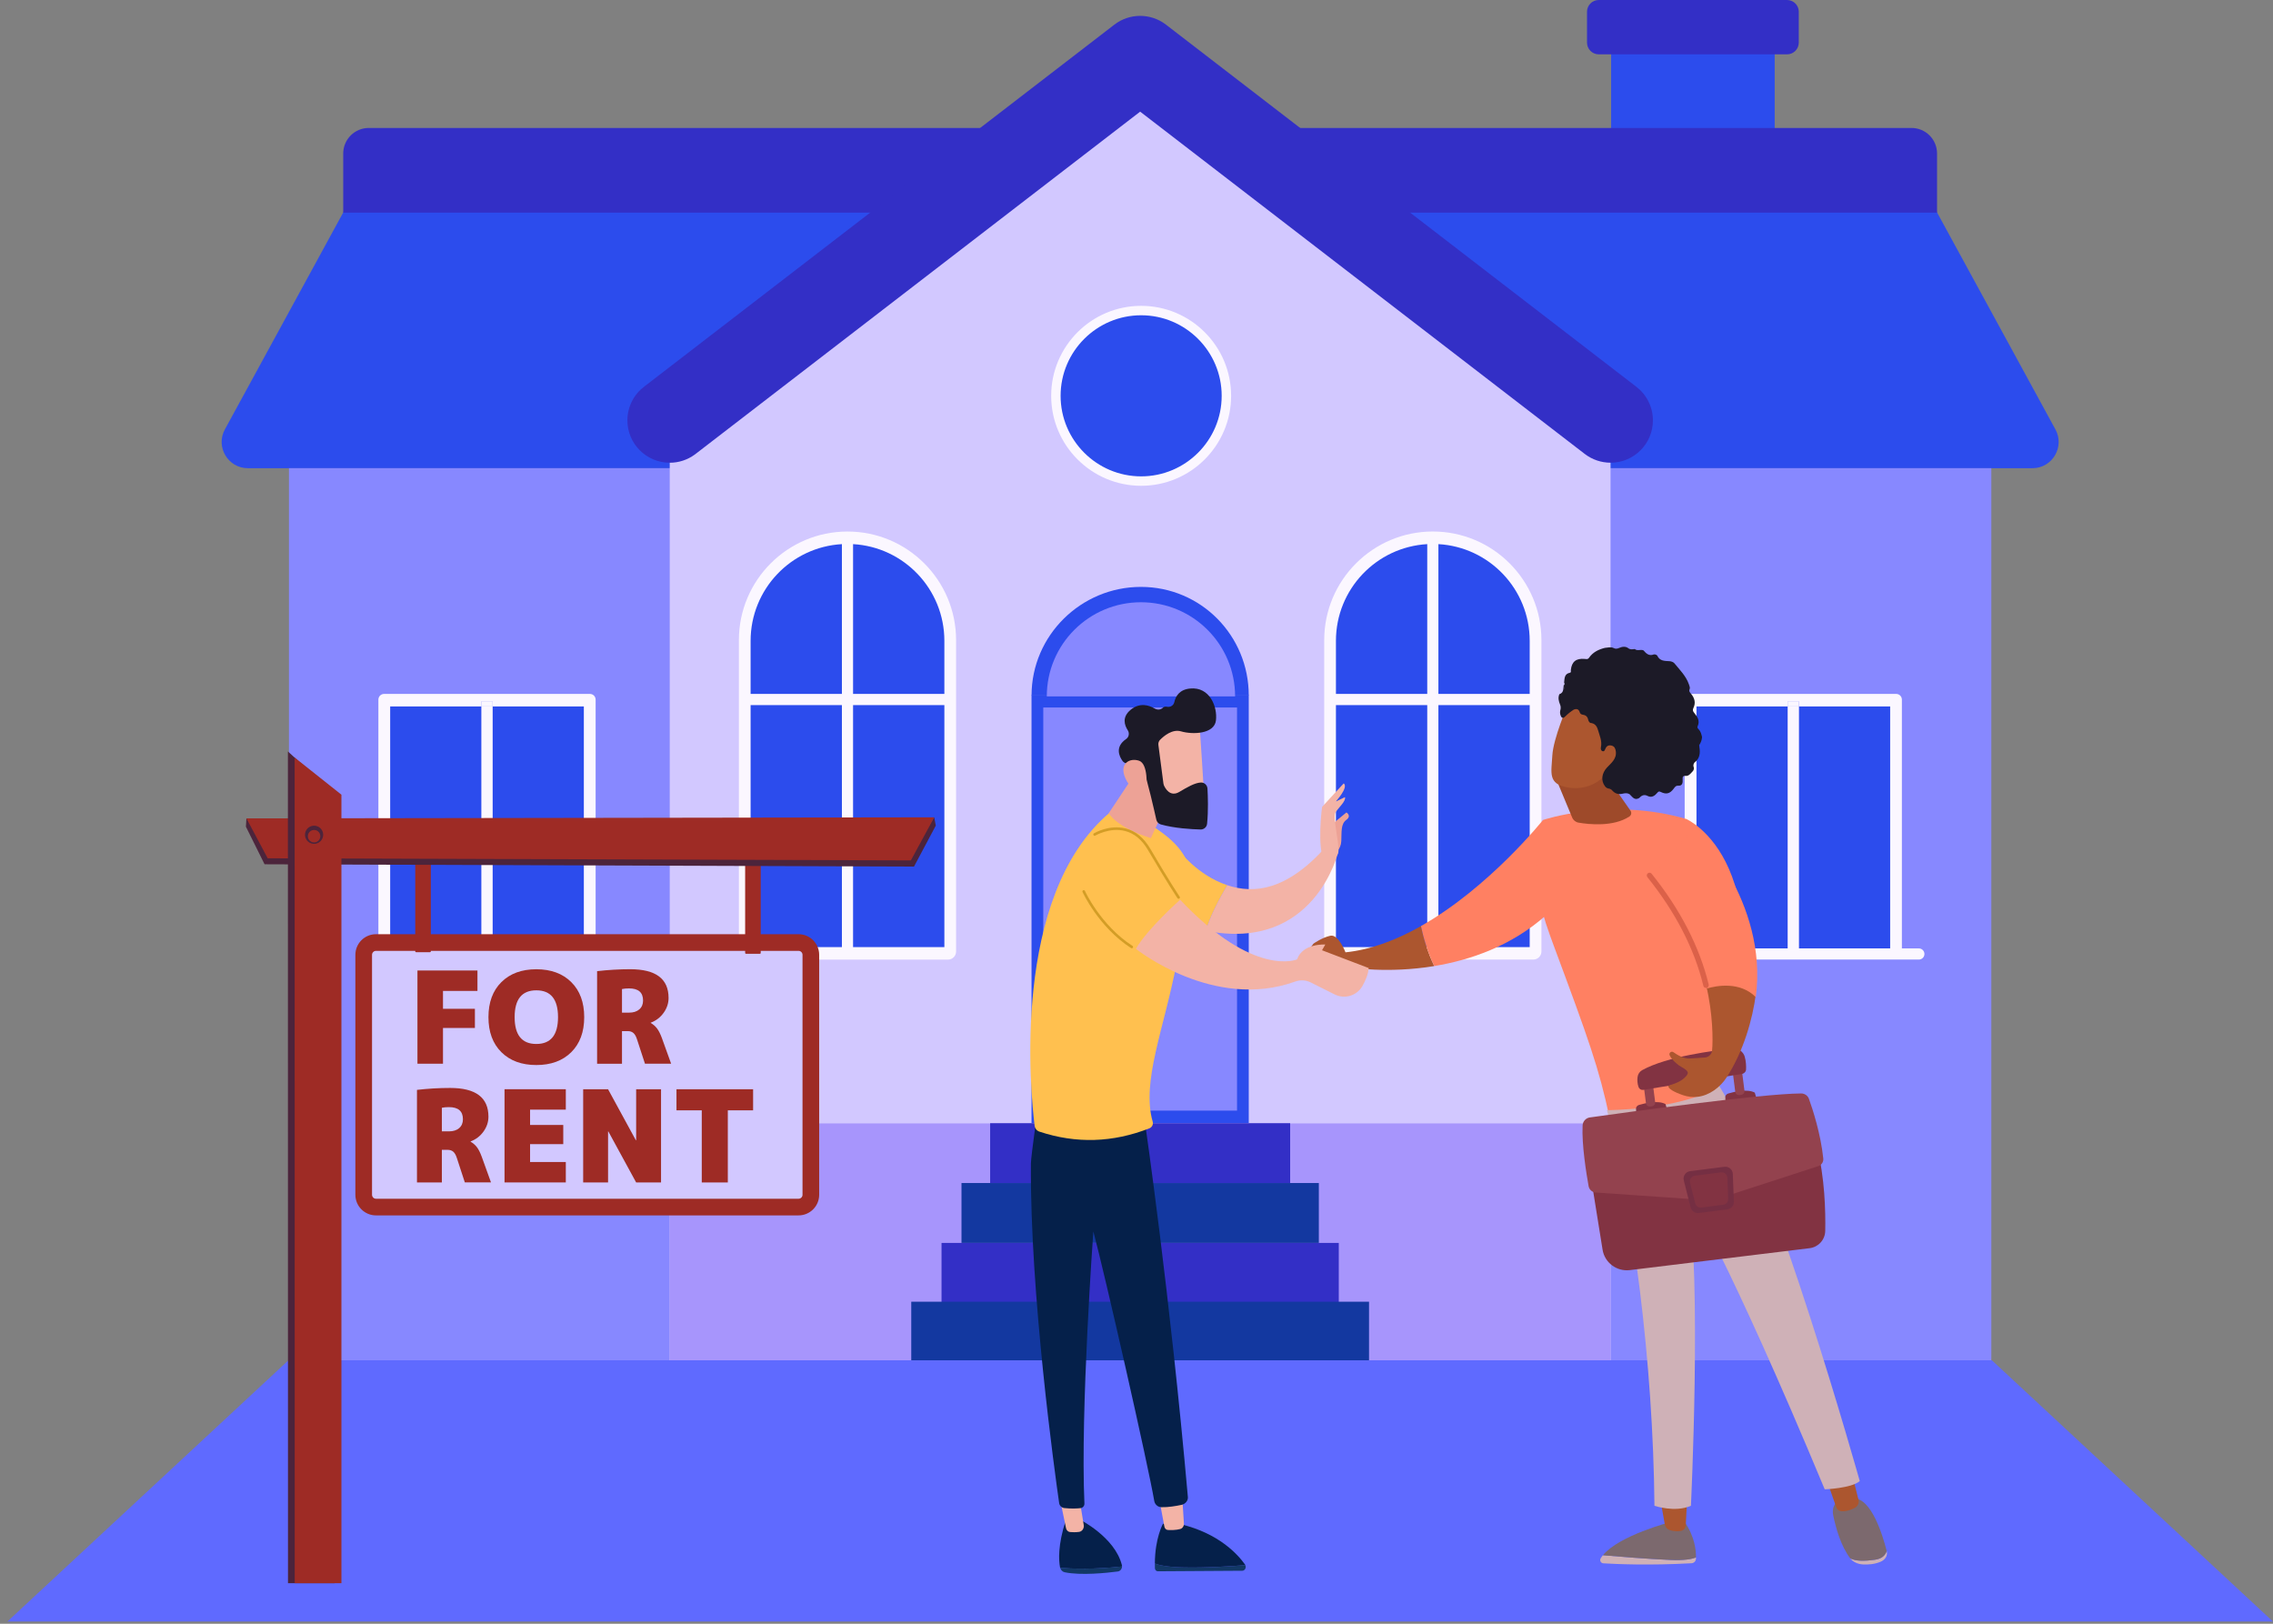
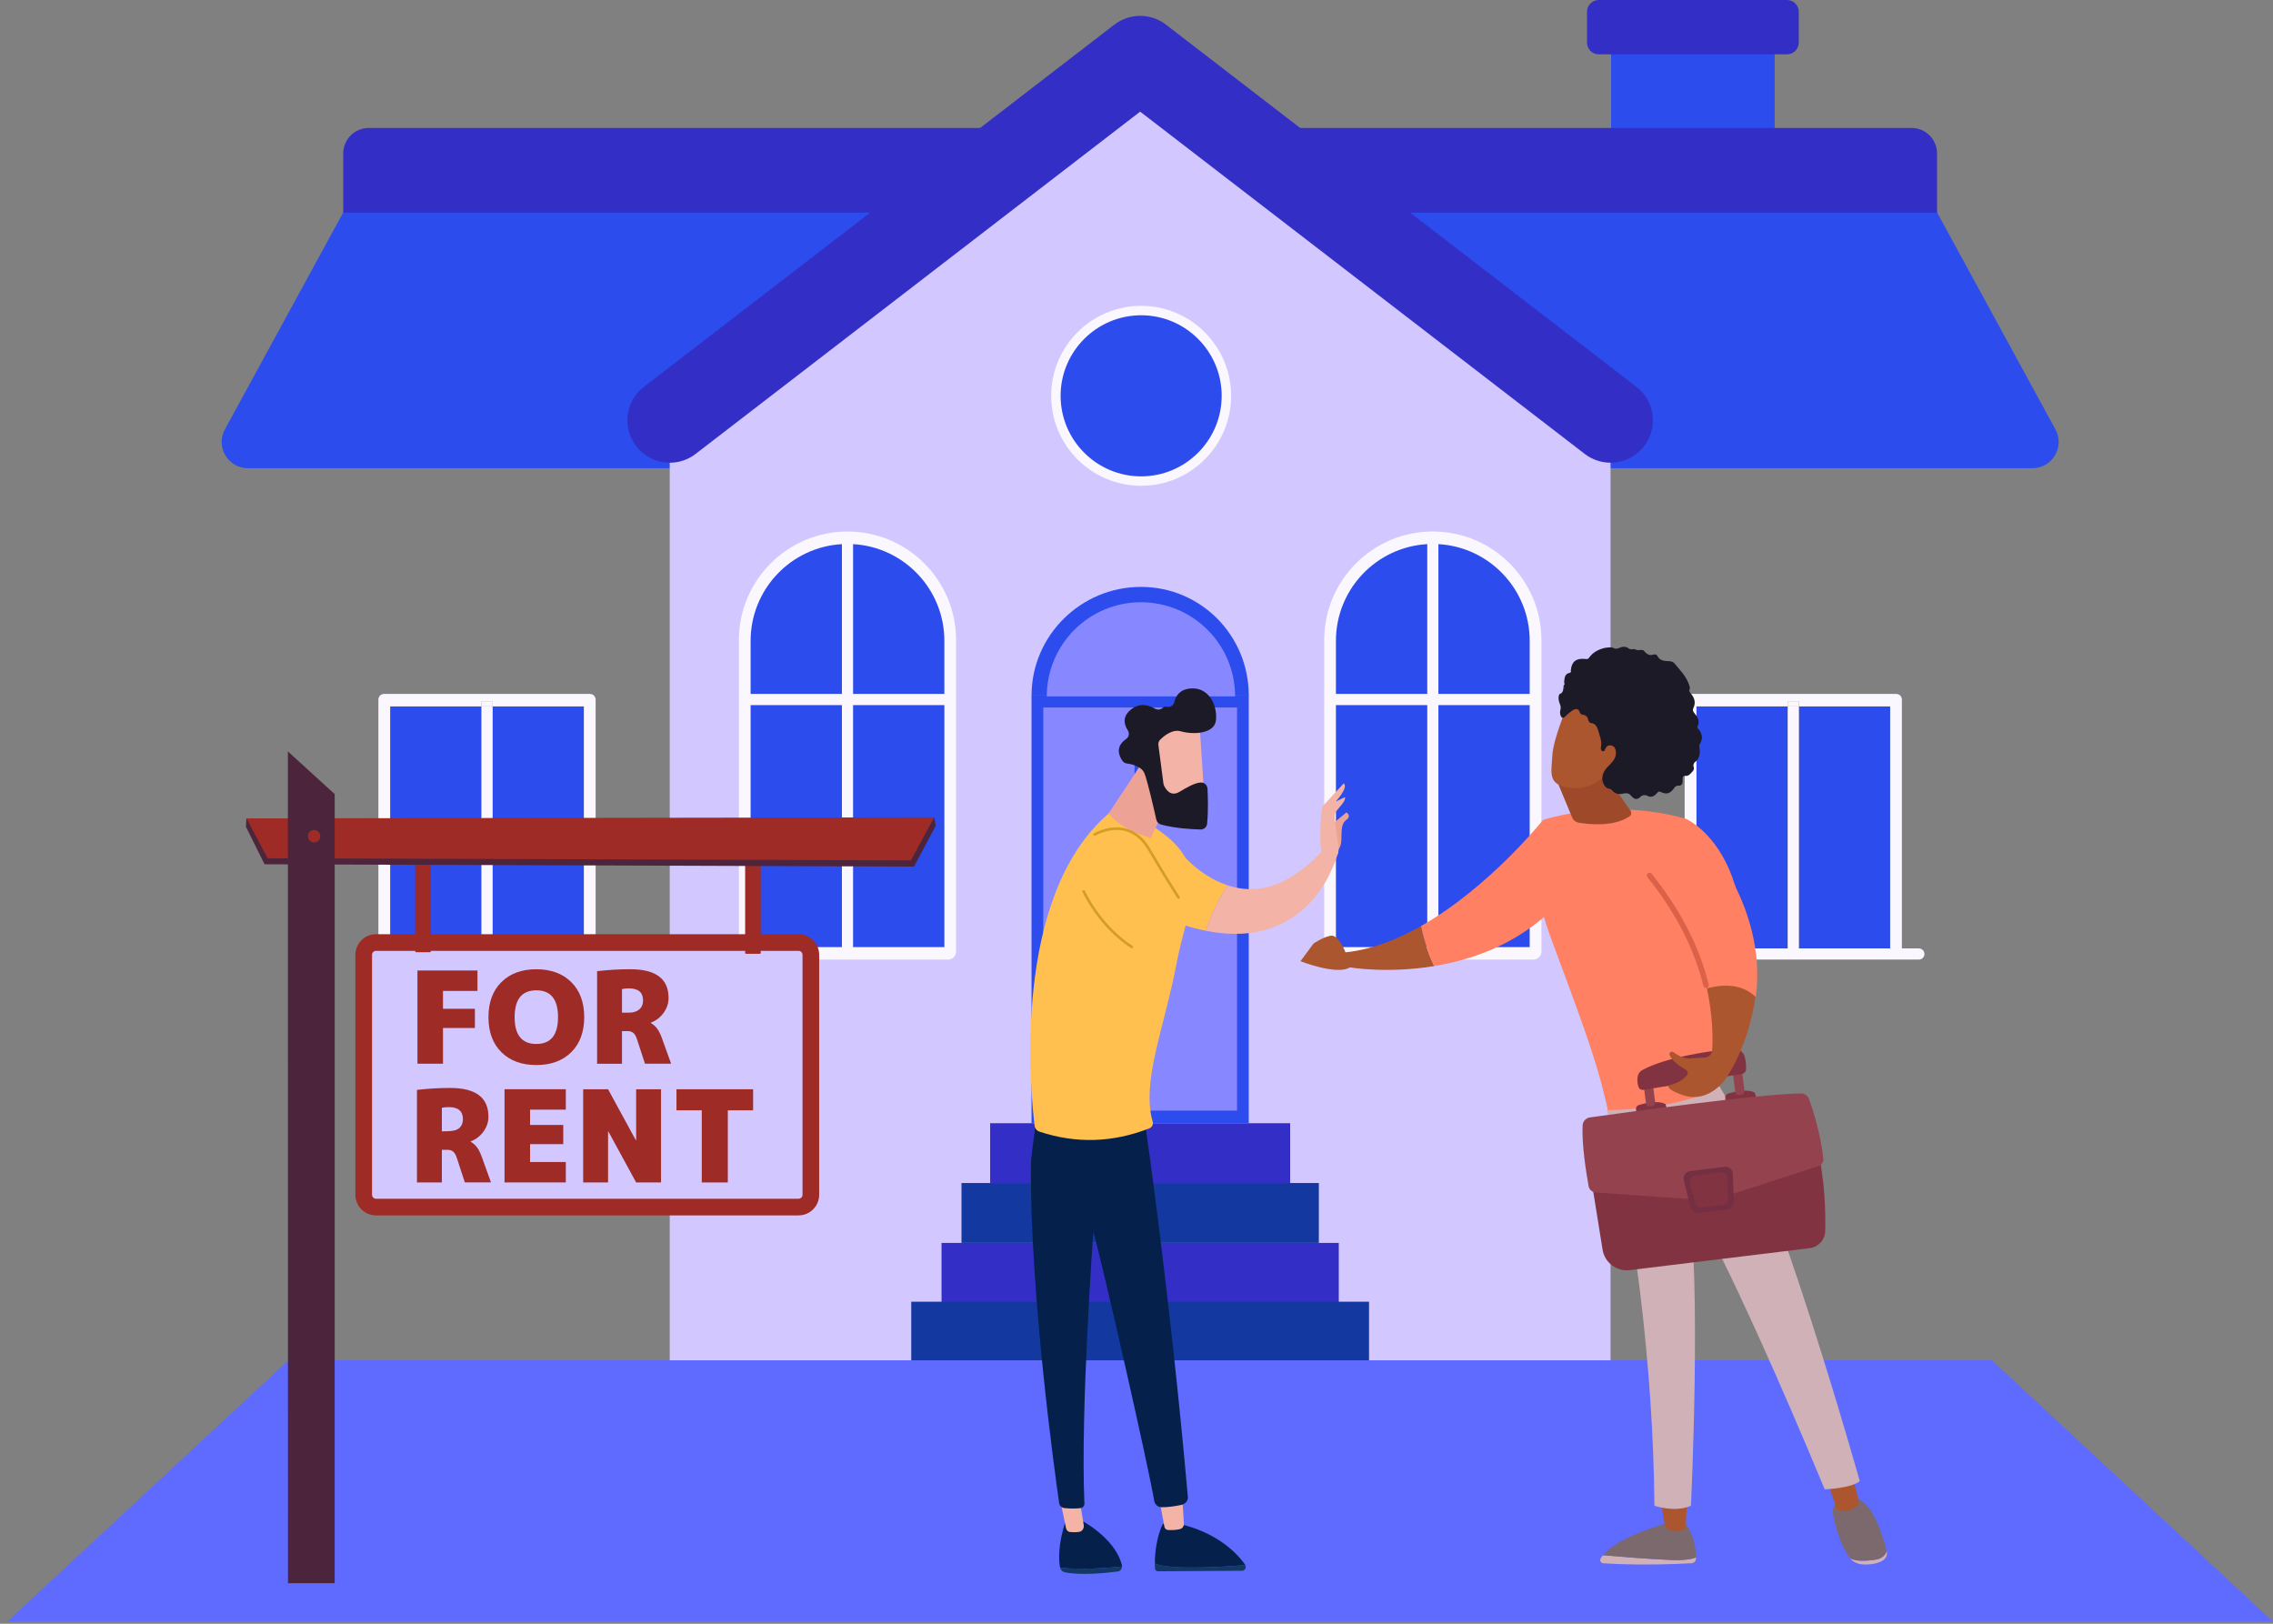
<svg xmlns="http://www.w3.org/2000/svg" width="301" height="215" viewBox="0 0 301 215" fill="none">
  <rect x="0" y="0" width="301" height="215" fill="#808080" stroke="none" />
  <g clip-path="url(#clip0_238_17957)">
    <path d="M235.01 4.83H213.354V24.637H235.01V4.83Z" fill="#2C4CED" />
    <path d="M236.645 0H211.715C210.856 0 210.159 0.697 210.159 1.556V5.64C210.159 6.499 210.856 7.196 211.715 7.196H236.645C237.505 7.196 238.202 6.499 238.202 5.64V1.556C238.202 0.697 237.505 0 236.645 0Z" fill="#332FC6" />
    <path d="M251.979 23.595H49.989C48.718 23.595 47.548 24.289 46.94 25.406L29.78 56.858C28.516 59.171 30.193 61.995 32.829 61.995H269.139C271.775 61.995 273.451 59.171 272.188 56.858L255.028 25.406C254.42 24.293 253.25 23.595 251.979 23.595Z" fill="#2C4CED" />
    <path d="M256.516 28.155H45.451V20.329C45.451 18.457 46.966 16.942 48.837 16.942H253.126C254.997 16.942 256.512 18.457 256.512 20.329V28.155H256.516Z" fill="#332FC6" />
-     <path d="M263.701 61.991H38.263V180.236H263.701V61.991Z" fill="#8788FF" />
    <path d="M213.275 55.661L150.983 7.706L88.692 55.661H88.689V180.247H213.278V55.661H213.275Z" fill="#D2C8FF" />
    <path d="M88.689 61.267C85.592 61.267 83.083 58.759 83.083 55.661C83.083 53.82 83.972 52.185 85.341 51.165L147.564 3.266C149.582 1.714 152.387 1.714 154.404 3.266L216.643 51.176C218.004 52.2 218.886 53.828 218.886 55.661C218.886 58.759 216.377 61.267 213.279 61.267C212.042 61.267 210.838 60.859 209.859 60.105L150.984 14.783L92.113 60.105C92.068 60.139 92.023 60.172 91.978 60.206C91.055 60.874 89.919 61.271 88.693 61.271L88.689 61.267Z" fill="#332FC6" />
-     <path d="M213.275 148.751H88.689V180.236H213.275V148.751Z" fill="#A795FC" />
    <path d="M136.599 148.71H165.365V92.029H136.599V148.71Z" fill="#2C4CED" />
    <path d="M163.813 93.679V147.056H138.155V93.679" fill="#8788FF" />
    <path d="M150.245 148.185H151.723V92.996H150.245V148.185Z" fill="#2C4CED" />
    <path d="M170.848 148.725H131.12V156.652H170.848V148.725Z" fill="#332FC6" />
    <path d="M177.287 164.576H124.682V172.504H177.287V164.576Z" fill="#332FC6" />
    <path d="M174.646 156.645H127.325V164.573H174.646V156.645Z" fill="#1338A0" />
    <path d="M181.292 172.361H120.673V180.289H181.292V172.361Z" fill="#1338A0" />
    <path d="M189.741 70.376C197.679 70.376 204.122 76.823 204.122 84.757V125.985C204.122 126.577 203.642 127.057 203.049 127.057H176.432C175.839 127.057 175.359 126.577 175.359 125.985V84.757C175.359 76.819 181.806 70.376 189.741 70.376Z" fill="#FBF7FF" />
    <path d="M189.001 91.882V72.049C182.262 72.431 176.911 78.019 176.911 84.855V91.882H189.001Z" fill="#2C4CED" />
    <path d="M202.569 93.364H190.479V125.407H202.569V93.364Z" fill="#2C4CED" />
    <path d="M190.479 91.882H202.569V84.855C202.569 78.019 197.221 72.431 190.479 72.049V91.882Z" fill="#2C4CED" />
    <path d="M189.001 93.364H176.911V125.407H189.001V93.364Z" fill="#2C4CED" />
    <path d="M250.303 93.536H238.213V125.58H250.303V93.536Z" fill="#2C4CED" />
    <path d="M236.739 93.536H224.649V125.58H236.739V93.536Z" fill="#2C4CED" />
    <path d="M238.213 92.857H236.735V93.536H238.213V92.857Z" fill="#FBF7FF" />
    <path d="M223.093 127.057H254.102C254.511 127.057 254.841 126.727 254.841 126.319C254.841 125.91 254.511 125.58 254.102 125.58H251.856V92.636C251.856 92.22 251.518 91.882 251.102 91.882H223.843C223.427 91.882 223.09 92.22 223.09 92.636V125.58H220.104V127.057H223.09H223.093ZM224.649 93.536H236.739V92.857H238.217V93.536H250.307V125.58H238.217V93.536H236.739V125.58H224.649V93.536Z" fill="#FBF7FF" />
    <path d="M125.537 127.061H98.919C98.327 127.061 97.847 126.581 97.847 125.989V84.761C97.847 76.823 104.293 70.38 112.228 70.38C120.167 70.38 126.609 76.826 126.609 84.761V125.989C126.609 126.581 126.129 127.061 125.537 127.061Z" fill="#FBF7FF" />
    <path d="M111.489 91.882V72.049C104.751 72.431 99.399 78.019 99.399 84.855V91.882H111.489Z" fill="#2C4CED" />
    <path d="M112.967 91.882H125.057V84.855C125.057 78.019 119.709 72.431 112.967 72.049V91.882Z" fill="#2C4CED" />
    <path d="M111.489 93.364H99.399V125.407H111.489V93.364Z" fill="#2C4CED" />
    <path d="M125.057 93.364H112.967V125.407H125.057V93.364Z" fill="#2C4CED" />
    <path d="M63.755 93.536H51.665V125.58H63.755V93.536Z" fill="#2C4CED" />
    <path d="M77.322 93.536H65.232V125.58H77.322V93.536Z" fill="#2C4CED" />
    <path d="M65.232 92.857H63.755V93.536H65.232V92.857Z" fill="#FBF7FF" />
    <path d="M81.86 127.057V125.58H78.875V92.636C78.875 92.22 78.538 91.882 78.121 91.882H50.863C50.447 91.882 50.109 92.22 50.109 92.636V125.58H47.863C47.454 125.58 47.124 125.91 47.124 126.319C47.124 126.727 47.454 127.057 47.863 127.057H81.856H81.86ZM77.323 125.58H65.233V93.536H63.755V125.58H51.665V93.536H63.755V92.857H65.233V93.536H77.323V125.58Z" fill="#FBF7FF" />
    <path d="M165.365 92.093C165.365 84.15 159.031 77.711 151.085 77.711C143.143 77.711 136.603 84.15 136.603 92.093" fill="#2C4CED" />
    <path d="M163.558 92.213C163.558 85.324 157.974 79.744 151.089 79.744C144.2 79.744 138.62 85.328 138.62 92.213" fill="#8788FF" />
    <path d="M151.115 63.697C157.349 63.697 162.402 58.644 162.402 52.41C162.402 46.176 157.349 41.123 151.115 41.123C144.881 41.123 139.827 46.176 139.827 52.41C139.827 58.644 144.881 63.697 151.115 63.697Z" fill="#2C4CED" />
    <path d="M151.115 64.324C144.545 64.324 139.201 58.98 139.201 52.41C139.201 45.84 144.545 40.496 151.115 40.496C157.685 40.496 163.029 45.84 163.029 52.41C163.029 58.98 157.685 64.324 151.115 64.324ZM151.115 41.745C145.235 41.745 140.45 46.53 140.45 52.41C140.45 58.29 145.235 63.075 151.115 63.075C156.995 63.075 161.78 58.29 161.78 52.41C161.78 46.53 156.995 41.745 151.115 41.745Z" fill="#FBF7FF" />
    <path d="M300.984 214.702H0.984L38.199 180.116H263.769L300.984 214.702Z" fill="#5F6AFF" />
    <path d="M103.431 124.8H99.482H95.533H91.588H87.639H83.691H79.746H75.797H71.848H67.899H63.954H60.006H56.057H52.112H48.163V159.829H52.112H56.057H60.006H63.954H67.899H71.848H75.797H79.746H83.691H87.639H91.588H95.533H99.482H103.431H107.379V124.8H103.431Z" fill="#D2C8FF" />
    <path d="M105.748 123.698V125.903C106.037 125.903 106.273 126.139 106.273 126.428V158.201C106.273 158.49 106.037 158.726 105.748 158.726H49.791C49.502 158.726 49.266 158.49 49.266 158.201V126.428C49.266 126.139 49.502 125.903 49.791 125.903H105.748V123.698ZM105.748 123.698H49.791C48.283 123.698 47.06 124.92 47.06 126.428V158.201C47.06 159.709 48.283 160.931 49.791 160.931H105.748C107.256 160.931 108.478 159.709 108.478 158.201V126.428C108.478 124.92 107.256 123.698 105.748 123.698Z" fill="#9E2B25" />
    <path d="M62.889 133.579V136.114H58.663V140.846H55.28V128.505H63.227V131.209H58.663V133.575H62.889V133.579Z" fill="#9E2B25" />
    <path d="M66.399 130.039C67.543 128.906 69.084 128.34 71.023 128.34C72.962 128.34 74.503 128.906 75.647 130.039C76.79 131.171 77.364 132.72 77.364 134.681C77.364 136.642 76.79 138.187 75.647 139.324C74.503 140.456 72.962 141.022 71.023 141.022C69.084 141.022 67.543 140.456 66.399 139.324C65.255 138.191 64.682 136.642 64.682 134.681C64.682 132.72 65.255 131.175 66.399 130.039ZM68.15 134.681C68.15 137.047 69.107 138.232 71.023 138.232C72.939 138.232 73.895 137.047 73.895 134.681C73.895 132.315 72.939 131.13 71.023 131.13C69.107 131.13 68.15 132.315 68.15 134.681Z" fill="#9E2B25" />
    <path d="M82.367 136.537V140.85H79.07V128.591C80.537 128.422 81.999 128.336 83.465 128.336C86.848 128.336 88.535 129.604 88.535 132.139C88.535 132.847 88.314 133.507 87.875 134.115C87.437 134.722 86.867 135.157 86.169 135.416V135.45C86.507 135.641 86.788 135.889 87.013 136.185C87.238 136.485 87.452 136.909 87.654 137.46L88.873 140.842H85.408L84.358 137.629C84.234 137.235 84.077 136.954 83.885 136.785C83.694 136.616 83.439 136.53 83.124 136.53H82.363L82.367 136.537ZM82.367 134.085H83.297C83.87 134.085 84.324 133.942 84.658 133.654C84.992 133.365 85.157 132.975 85.157 132.48C85.157 131.407 84.538 130.875 83.297 130.875C82.937 130.875 82.625 130.905 82.367 130.961V134.089V134.085Z" fill="#9E2B25" />
-     <path d="M58.513 152.257V156.57H55.217V144.311C56.683 144.142 58.145 144.056 59.612 144.056C62.994 144.056 64.682 145.324 64.682 147.859C64.682 148.567 64.461 149.227 64.022 149.835C63.583 150.442 63.013 150.877 62.316 151.136V151.17C62.653 151.361 62.934 151.609 63.159 151.905C63.384 152.205 63.598 152.629 63.8 153.18L65.019 156.562H61.554L60.504 153.349C60.38 152.955 60.223 152.674 60.032 152.505C59.841 152.336 59.586 152.25 59.27 152.25H58.509L58.513 152.257ZM58.513 149.805H59.443C60.017 149.805 60.471 149.662 60.804 149.374C61.138 149.085 61.303 148.695 61.303 148.2C61.303 147.127 60.684 146.595 59.443 146.595C59.083 146.595 58.772 146.625 58.513 146.681V149.809V149.805Z" fill="#9E2B25" />
+     <path d="M58.513 152.257V156.57H55.217V144.311C56.683 144.142 58.145 144.056 59.612 144.056C62.994 144.056 64.682 145.324 64.682 147.859C64.682 148.567 64.461 149.227 64.022 149.835C63.583 150.442 63.013 150.877 62.316 151.136V151.17C62.653 151.361 62.934 151.609 63.159 151.905C63.384 152.205 63.598 152.629 63.8 153.18L65.019 156.562H61.554L60.504 153.349C60.38 152.955 60.223 152.674 60.032 152.505C59.841 152.336 59.586 152.25 59.27 152.25H58.509L58.513 152.257ZM58.513 149.805C60.017 149.805 60.471 149.662 60.804 149.374C61.138 149.085 61.303 148.695 61.303 148.2C61.303 147.127 60.684 146.595 59.443 146.595C59.083 146.595 58.772 146.625 58.513 146.681V149.809V149.805Z" fill="#9E2B25" />
    <path d="M74.589 148.961V151.496H70.194V153.862H74.927V156.566H66.811V144.225H74.927V146.929H70.194V148.957H74.589V148.961Z" fill="#9E2B25" />
    <path d="M84.208 150.99H84.242V144.229H87.538V156.57H84.242L80.556 149.809H80.522V156.57H77.226V144.229H80.522L84.208 150.99Z" fill="#9E2B25" />
    <path d="M99.73 144.229V147.019H96.381V156.57H92.931V147.019H89.582V144.229H99.726H99.73Z" fill="#9E2B25" />
    <path d="M100.637 113.1H98.777C98.721 113.1 98.676 113.145 98.676 113.201V126.188C98.676 126.243 98.721 126.289 98.777 126.289H100.637C100.693 126.289 100.738 126.243 100.738 126.188V113.201C100.738 113.145 100.693 113.1 100.637 113.1Z" fill="#9E2B25" />
    <path d="M56.95 112.894H55.09C55.034 112.894 54.988 112.939 54.988 112.995V125.981C54.988 126.037 55.034 126.083 55.09 126.083H56.95C57.005 126.083 57.051 126.037 57.051 125.981V112.995C57.051 112.939 57.005 112.894 56.95 112.894Z" fill="#9E2B25" />
    <path d="M123.715 108.221L121.033 112.354V109.523L34.964 109.459L32.631 108.36L32.563 109.459L35.035 114.439L121.033 114.746L123.921 109.32L123.715 108.221Z" fill="#4C243B" />
    <path d="M120.621 113.925L35.447 113.648L32.631 108.36L123.715 108.221L120.621 113.925Z" fill="#9E2B25" />
    <path d="M44.32 209.633H38.136L38.125 99.499L44.32 105.143V209.633Z" fill="#4C243B" />
-     <path d="M45.213 209.633H39.029L39.018 100.305L45.213 105.225V209.633Z" fill="#9E2B25" />
    <path d="M42.733 110.921C42.947 110.292 42.612 109.608 41.983 109.393C41.353 109.178 40.669 109.514 40.454 110.143C40.24 110.772 40.575 111.457 41.205 111.671C41.834 111.886 42.518 111.55 42.733 110.921Z" fill="#4C243B" />
    <path d="M42.381 110.968C42.517 110.533 42.275 110.07 41.84 109.934C41.406 109.798 40.943 110.04 40.806 110.474C40.67 110.909 40.912 111.372 41.347 111.508C41.782 111.645 42.245 111.403 42.381 110.968Z" fill="#9E2B25" />
    <path d="M178.173 126.094C178.173 126.094 177.254 123.679 176.181 123.9C175.109 124.121 173.935 124.946 173.935 124.946L172.214 127.275C172.214 127.275 177.048 129.18 178.75 128.089C178.75 128.089 183.689 128.944 189.925 127.92C189.021 126.015 188.485 124.106 188.17 122.625C185.013 124.414 181.608 125.749 178.173 126.098V126.094Z" fill="#AC562F" />
    <path d="M204.332 108.57C204.332 108.57 197.26 117.476 188.17 122.621C188.485 124.103 189.025 126.011 189.925 127.916C194.642 127.144 200.102 125.295 204.73 121.189L204.332 108.566V108.57Z" fill="#FF8062" />
    <path d="M213.149 148.043C211.765 141.473 210.385 137.67 205.754 125.22C204.295 121.301 202.975 117.338 203.613 113.209L204.333 108.57C204.333 108.57 213.333 105.525 223.304 108.443C223.304 108.443 236.913 114.353 227.669 143.55C223.503 148.211 218.628 149.539 213.149 148.043Z" fill="#FF8062" />
    <path d="M205.862 102.649L208.195 108.255C208.341 108.608 208.66 108.863 209.038 108.926C210.385 109.159 213.636 109.519 215.773 108.113C216.028 107.944 216.092 107.599 215.92 107.348L211.607 101.16L205.858 102.649H205.862Z" fill="#9E4A2A" />
    <path d="M212.263 205.931C214.438 206.119 218.207 206.422 221.181 206.554C222.97 206.632 223.997 206.456 224.59 206.22C224.59 206.287 224.59 206.351 224.586 206.407C224.571 206.719 224.316 206.97 224.001 206.989C218.383 207.304 213.913 207.097 212.323 207C211.993 206.981 211.798 206.621 211.967 206.344C212.05 206.205 212.155 206.066 212.263 205.931Z" fill="#CFB1B7" />
    <path d="M221.181 206.554C218.207 206.423 214.435 206.119 212.264 205.931C214.401 203.31 221.181 201.544 221.181 201.544H223.097C224.414 203.441 224.605 205.253 224.59 206.224C223.997 206.46 222.97 206.636 221.181 206.558V206.554Z" fill="#7C696E" />
    <path d="M223.419 198.412L223.239 201.96C223.221 202.342 222.932 202.665 222.549 202.721C222.167 202.777 221.653 202.781 221.109 202.601C220.776 202.489 220.528 202.207 220.464 201.866L219.846 198.412H223.419Z" fill="#AC562F" />
    <path d="M248.301 206.527C249.243 206.396 249.67 205.905 249.85 205.384V205.399C249.993 205.95 249.67 206.524 249.029 206.794C248.253 207.124 247.401 207.18 246.745 207.15C246.036 207.12 245.387 206.827 245.031 206.359V206.351C245.736 206.704 246.734 206.745 248.305 206.524L248.301 206.527Z" fill="#CFB1B7" />
    <path d="M243.858 198.39H245.436C247.844 198.341 249.355 203.415 249.847 205.38C249.667 205.905 249.243 206.392 248.298 206.524C246.727 206.741 245.729 206.7 245.02 206.351C243.719 204.641 243.074 202.136 242.767 200.674C242.414 199.013 243.854 198.39 243.854 198.39H243.858Z" fill="#7C696E" />
    <path d="M245.234 195.098L246.112 198.585C246.22 199.012 246.014 199.455 245.62 199.657C245.129 199.909 244.439 200.175 243.805 200.096C243.505 200.059 243.258 199.849 243.16 199.567L241.874 195.896L245.238 195.094L245.234 195.098Z" fill="#AC562F" />
    <path d="M246.28 196.106C245.189 197.074 241.637 197.201 241.637 197.201C228.85 166.515 223.521 158.066 223.521 158.066C225.366 169.65 223.919 199.38 223.919 199.38C221.807 200.31 219.089 199.38 219.089 199.38C218.916 180.416 216.246 160.042 212.804 147.004C221.447 146.809 226.142 144.926 227.642 143.737C234.846 155.351 246.276 196.106 246.276 196.106H246.28Z" fill="#CFB1B7" />
    <path d="M210.629 155.58L212.219 165.469C212.496 167.194 214.094 168.39 215.834 168.176L239.635 165.274C240.798 165.131 241.683 164.16 241.705 162.994C241.758 160.44 241.656 155.891 240.584 151.747L210.629 155.58Z" fill="#823342" />
    <path d="M216.675 147.48L216.648 146.704C216.705 146.509 216.858 146.359 217.05 146.302C217.777 146.089 219.585 145.646 220.556 146.194L220.803 147.067L216.675 147.476V147.48Z" fill="#823342" />
    <path d="M218.894 146.445C218.729 146.509 218.556 146.531 218.38 146.509C218.166 146.483 217.998 146.318 217.968 146.104L217.66 143.704L218.879 143.546L219.186 145.943C219.213 146.156 219.093 146.363 218.89 146.438L218.894 146.445Z" fill="#93424E" />
    <path d="M228.498 145.965L228.472 145.189C228.528 144.994 228.682 144.844 228.873 144.787C229.6 144.574 231.408 144.131 232.379 144.679L232.627 145.552L228.498 145.961V145.965Z" fill="#823342" />
    <path d="M230.718 144.934C230.553 144.998 230.38 145.02 230.204 144.998C229.99 144.971 229.822 144.806 229.792 144.592L229.454 141.941L230.673 141.784L231.01 144.431C231.037 144.645 230.917 144.851 230.714 144.926L230.718 144.934Z" fill="#93424E" />
    <path d="M231.052 139.935C230.853 139.222 230.159 138.765 229.421 138.84C226.964 139.095 220.732 139.894 217.469 141.694C217.124 141.885 216.896 142.23 216.851 142.62C216.809 142.991 216.813 143.482 216.989 143.955C217.083 144.206 217.349 144.356 217.616 144.311L230.684 142.196C230.981 142.147 231.209 141.9 231.221 141.6C231.239 141.18 231.224 140.557 231.048 139.931L231.052 139.935Z" fill="#823342" />
    <path d="M210.547 147.96C214.781 147.364 233.099 144.821 238.511 144.784C238.976 144.784 239.395 145.069 239.549 145.504C240.048 146.888 241.102 150.113 241.447 153.401C241.492 153.848 241.214 154.268 240.787 154.406L228.918 158.265L224.598 158.816L211.308 157.898C210.839 157.864 210.453 157.522 210.37 157.061C210.074 155.422 209.448 151.571 209.575 149.021C209.602 148.481 210.007 148.031 210.547 147.956V147.96Z" fill="#93424E" />
    <path d="M228.745 160.129L224.961 160.612C224.466 160.676 224.001 160.361 223.878 159.877L222.974 156.292C222.831 155.722 223.221 155.152 223.806 155.077L228.355 154.496C228.929 154.421 229.446 154.856 229.465 155.434L229.608 159.116C229.626 159.626 229.251 160.065 228.745 160.129Z" fill="#752F43" />
    <path d="M228.194 159.521L225.314 159.889C224.935 159.937 224.583 159.697 224.489 159.33L223.803 156.6C223.694 156.165 223.99 155.734 224.437 155.674L227.898 155.231C228.337 155.175 228.727 155.505 228.745 155.944L228.854 158.749C228.869 159.135 228.584 159.472 228.198 159.521H228.194Z" fill="#823342" />
    <path d="M225.94 130.493C226.832 134.183 226.855 137.79 226.72 139.106C226.667 139.601 226.27 139.988 225.775 140.025C225.209 140.066 224.444 140.115 223.757 140.156C223.004 140.201 222.164 139.721 221.605 139.324C221.32 139.121 220.949 139.436 221.11 139.751C221.384 140.291 221.864 140.715 222.336 141.075C222.621 141.293 223.57 141.679 223.502 142.103C223.48 142.238 223.401 142.354 223.315 142.459C222.786 143.093 221.991 143.43 221.204 143.67C221.106 143.7 221.001 143.734 220.93 143.809C220.911 144.319 222.475 144.881 222.88 145.016C223.484 145.219 224.129 145.301 224.762 145.234C226.337 145.069 227.792 143.981 228.64 142.669C230.909 139.163 232.082 134.933 232.51 131.696C230.399 129.589 227.215 130.121 225.94 130.493Z" fill="#AC562F" />
    <path d="M232.51 132.03C234.194 119.317 224.399 109.545 224.399 109.545L218.571 116.34C222.996 121.856 225.1 126.907 226.06 130.879C227.335 130.507 230.403 129.922 232.514 132.03H232.51Z" fill="#FF8062" />
    <path d="M225.918 130.815C225.757 130.815 225.607 130.703 225.569 130.538C224.384 125.644 221.887 120.799 218.152 116.141C218.028 115.988 218.05 115.759 218.208 115.635C218.362 115.511 218.59 115.534 218.714 115.691C222.52 120.435 225.063 125.374 226.274 130.369C226.319 130.564 226.203 130.759 226.008 130.804C225.978 130.811 225.952 130.815 225.922 130.815H225.918Z" fill="#DB6149" />
    <path d="M212.608 101.224C212.608 101.224 213.332 98.445 214.577 99.225C215.822 100.005 213.932 102.338 212.927 102.443L212.608 101.224Z" fill="#AC562F" />
    <path d="M148.581 207.412C148.581 207.349 148.581 207.289 148.562 207.225C147.624 203.509 142.971 201.195 142.971 201.195L141.126 201.341C140.064 204.615 140.203 206.625 140.372 207.521C140.376 207.548 140.383 207.57 140.391 207.596C141.913 207.731 145.041 207.821 148.577 207.42L148.581 207.412Z" fill="#05204A" />
    <path d="M140.395 207.589C140.477 207.889 140.698 208.121 140.98 208.181C143.143 208.635 146.582 208.271 148.026 208.08C148.345 208.039 148.577 207.742 148.581 207.412C145.045 207.814 141.913 207.727 140.395 207.589Z" fill="#123866" />
    <path d="M140.387 198.593L141.167 202.35C141.223 202.624 141.437 202.83 141.692 202.856C142.007 202.886 142.453 202.901 142.903 202.838C143.304 202.778 143.585 202.369 143.514 201.93L142.97 198.593H140.387Z" fill="#F3B3A6" />
    <path d="M156.564 207.54C154.528 207.484 153.474 207.244 152.931 207.023C152.931 207.225 152.931 207.431 152.938 207.645C152.946 207.874 153.114 208.054 153.321 208.054L164.499 207.983C164.856 207.983 165.066 207.566 164.908 207.24C163.442 207.36 159.711 207.634 156.561 207.544L156.564 207.54Z" fill="#123866" />
    <path d="M164.912 207.236C164.897 207.206 164.886 207.18 164.867 207.154C163.881 205.774 161.364 203.029 156.396 201.836L154.011 201.761C154.011 201.761 152.949 203.606 152.931 207.023C153.474 207.244 154.528 207.484 156.564 207.54C159.711 207.626 163.446 207.356 164.912 207.236Z" fill="#05204A" />
    <path d="M153.467 198.259C153.504 198.435 153.999 201.109 154.194 202.147C154.239 202.395 154.431 202.575 154.659 202.586C155.068 202.609 155.724 202.612 156.291 202.459C156.594 202.376 156.801 202.065 156.778 201.72L156.512 197.49L153.467 198.262V198.259Z" fill="#F3B3A6" />
    <path d="M151.659 148.879C151.659 148.879 154.937 171.409 157.303 198.221C157.348 198.72 156.951 199.155 156.459 199.26C155.736 199.414 154.674 199.594 153.793 199.568C153.324 199.556 152.931 199.208 152.852 198.743C152.046 194.014 146.293 168.645 144.786 163.061C144.786 163.061 143.053 186.78 143.604 199.084C143.619 199.391 143.394 199.654 143.091 199.691C142.629 199.744 141.891 199.785 140.949 199.684C140.593 199.646 140.304 199.376 140.256 199.02C139.682 195.019 136.378 171.206 136.517 154.05C136.524 153.083 137.653 145.133 137.653 145.133L151.659 148.875V148.879Z" fill="#05204A" />
    <path d="M137.635 149.835C137.294 149.723 137.054 149.423 137.009 149.066C136.487 144.848 133.836 118.665 146.942 107.606C146.942 107.606 147.666 105.593 154.049 110.378C160.431 115.163 157.172 120.383 155.815 127.519C154.172 136.155 151.124 143.246 152.642 148.511C152.747 148.875 152.564 149.261 152.211 149.4C147.37 151.298 142.51 151.459 137.631 149.835H137.635Z" fill="#FFC04F" />
    <path d="M151.982 99.641C151.982 100.016 146.818 107.681 146.818 107.681C146.818 107.681 147.812 109.541 152.402 110.977L156.171 102.806L151.978 99.645L151.982 99.641Z" fill="#EDA296" />
    <path d="M156.118 112.616L156.688 122.46C157.738 122.798 158.736 123.056 159.684 123.244C160.236 121.328 161.488 118.969 162.519 117.21C158.578 115.905 156.118 112.613 156.118 112.613V112.616Z" fill="#FFC04F" />
    <path d="M175.656 112.046C170.406 117.953 166.067 118.384 162.516 117.21C161.484 118.969 160.232 121.331 159.681 123.244C174.084 126.113 177.193 112.86 177.193 112.86L175.656 112.046Z" fill="#F3B3A6" />
    <path d="M176.773 112.976C176.773 112.976 177.561 112.526 177.621 111.364C177.681 110.201 177.527 109.118 178.281 108.563C179.034 108.008 178.299 107.576 178.299 107.576L176.229 109.283L176.777 112.976H176.773Z" fill="#EDA296" />
    <path d="M175.374 113.963C175.374 113.963 177.196 113.955 177.253 112.658C177.309 111.356 176.435 108.173 176.889 107.513C177.343 106.853 178.239 106.08 178.111 105.548L176.866 106.144C176.866 106.144 178.621 104.276 177.943 103.725L175.074 106.845C175.074 106.845 174.365 112.23 175.374 113.966V113.963Z" fill="#F3B3A6" />
-     <path d="M150.419 125.633C150.419 125.633 160.686 133.883 171.513 129.968C172.184 129.724 172.923 129.761 173.564 130.08L176.733 131.67C178.064 132.338 179.684 131.85 180.419 130.556C180.839 129.818 181.195 128.981 181.251 128.183L175.068 125.824L175.503 125.063C175.503 125.063 172.503 124.871 171.764 127.031C171.764 127.031 166.109 129.521 156.276 119.138C156.276 119.138 151.986 122.936 150.419 125.629V125.633Z" fill="#F3B3A6" />
    <path d="M149.875 125.558C149.841 125.558 149.807 125.55 149.777 125.531C145.468 122.745 143.372 118.151 143.353 118.106C143.316 118.02 143.353 117.915 143.44 117.878C143.526 117.84 143.627 117.878 143.668 117.964C143.687 118.009 145.746 122.513 149.965 125.243C150.043 125.295 150.07 125.4 150.017 125.483C149.983 125.531 149.931 125.561 149.875 125.561V125.558Z" fill="#D39D26" />
    <path d="M156.073 119.003C156.017 119.003 155.961 118.976 155.927 118.928C155.912 118.909 154.573 116.914 152.008 112.534C151.221 111.188 150.201 110.344 148.986 110.033C146.968 109.515 145.06 110.629 145.041 110.64C144.958 110.689 144.853 110.663 144.805 110.58C144.756 110.498 144.782 110.393 144.865 110.344C144.947 110.295 146.912 109.144 149.072 109.699C150.385 110.036 151.472 110.933 152.312 112.361C154.87 116.73 156.205 118.718 156.22 118.736C156.272 118.815 156.253 118.924 156.175 118.976C156.145 118.995 156.115 119.006 156.081 119.006L156.073 119.003Z" fill="#D39D26" />
    <path d="M158.822 95.794C158.882 95.936 159.512 106.245 159.512 106.245L153.621 106.477L151.573 96.795C151.573 96.795 157.791 93.386 158.822 95.79V95.794Z" fill="#F3B3A6" />
    <path d="M153.636 97.939C153.452 98.126 153.362 98.385 153.4 98.647L154.067 103.755C154.078 103.834 154.097 103.909 154.127 103.98C154.3 104.374 154.948 105.589 156.178 104.854C157.225 104.228 158.196 103.669 158.998 103.613C159.467 103.579 159.868 103.943 159.898 104.415C159.955 105.383 160.026 107.336 159.846 109.08C159.801 109.519 159.422 109.845 158.983 109.834C157.825 109.804 155.56 109.68 153.726 109.166C153.426 109.084 153.197 108.84 153.126 108.536C152.826 107.194 151.967 103.433 151.558 102.409C151.18 101.456 149.845 101.175 149.222 101.093C148.986 101.063 148.776 100.935 148.637 100.74C148.225 100.159 147.61 98.891 149.125 97.856C149.5 97.597 149.593 97.076 149.342 96.694C148.896 96.007 148.551 94.939 149.743 93.968C150.951 92.985 152.17 93.379 152.927 93.825C153.261 94.02 153.7 93.994 153.977 93.724C154.101 93.604 154.273 93.532 154.517 93.581C154.971 93.679 155.413 93.416 155.511 92.963C155.683 92.183 156.193 91.297 157.615 91.166C160.217 90.922 161.241 93.608 161.02 95.4C160.798 97.192 157.96 97.294 156.4 96.84C155.256 96.506 154.142 97.433 153.636 97.946V97.939Z" fill="#1C1A27" />
-     <path d="M151.828 104.288C151.828 104.288 152.083 101.145 150.842 100.729C149.6 100.309 148.142 101.093 149.042 103.076C150.163 105.544 151.828 104.291 151.828 104.291V104.288Z" fill="#EDA296" />
    <path d="M207.587 93.405C207.587 93.405 205.693 97.755 205.566 100.039C205.438 102.323 204.947 103.804 207.587 104.265C210.227 104.726 212.451 103.41 213.655 101.134C213.655 101.134 215.541 97.627 215.117 96.195C214.693 94.759 207.583 93.405 207.583 93.405H207.587Z" fill="#AC562F" />
    <path d="M216.49 85.939C216.193 85.961 215.923 86.059 215.616 85.823C215.263 85.552 214.798 85.62 214.397 85.8C214.142 85.916 213.917 85.935 213.673 85.8C213.291 85.624 212.905 85.755 212.522 85.785C211.678 85.995 210.928 86.362 210.422 87.101C210.265 87.33 210.07 87.266 209.86 87.248C208.701 87.146 208.135 87.611 208.015 88.733C208 88.856 208.105 89.036 207.868 89.085C207.145 89.239 207.19 89.843 207.126 90.379C207.272 90.63 207.133 90.911 207.201 91.144C207.201 91.256 207.07 91.155 207.148 91.181C207.171 91.189 207.19 91.17 207.182 91.136C207.145 90.96 207.257 90.761 207.103 90.6C206.968 91.073 207.171 91.699 206.496 91.92C206.297 92.389 206.406 92.839 206.586 93.281C206.71 93.555 206.695 93.832 206.608 94.114C206.556 94.418 206.608 94.699 206.773 94.957C207.01 95.16 207.156 94.98 207.31 94.83C207.643 94.504 208.007 94.215 208.401 93.964C208.787 93.802 209.065 93.896 209.196 94.309C209.252 94.489 209.372 94.59 209.556 94.624C209.942 94.672 210.208 94.849 210.302 95.254C210.343 95.434 210.418 95.61 210.587 95.719C211.165 95.767 211.446 96.09 211.607 96.645C211.821 97.391 212.17 98.104 212.005 98.918C211.96 99.135 211.986 99.39 212.211 99.461C212.481 99.547 212.526 99.259 212.62 99.086C212.792 98.715 213.107 98.629 213.46 98.737C213.793 98.843 213.917 99.105 213.97 99.465C214.116 100.496 213.34 101.044 212.785 101.651C212.128 102.371 211.956 103.343 212.541 104.111C212.661 104.269 212.822 104.381 213.017 104.411C213.246 104.441 213.415 104.546 213.55 104.723C213.917 105.105 214.348 105.214 214.87 105.094C215.17 105.023 215.492 104.981 215.788 105.154C216.148 105.48 216.418 106.031 217.056 105.675C217.378 105.338 217.701 105.139 218.2 105.398C218.725 105.664 219.141 105.368 219.471 104.97C219.617 104.794 219.7 104.753 219.928 104.865C220.663 105.225 221.136 105.094 221.642 104.423C221.807 104.201 221.92 104.014 222.276 104.033C222.812 104.059 222.846 103.609 222.823 103.215C222.805 102.896 222.823 102.701 223.232 102.735C223.607 102.765 223.84 102.473 224.068 102.221C224.237 102.068 224.338 101.884 224.312 101.648C224.192 101.404 224.233 101.175 224.391 100.961C225.107 100.44 225.167 99.709 225.04 98.918L225.013 98.659C225.238 98.34 225.362 97.984 225.392 97.597C225.306 97.222 225.22 96.851 224.935 96.559C224.833 96.454 224.721 96.341 224.803 96.169C225.133 95.475 224.803 94.927 224.38 94.425C224.181 94.189 224.106 94.024 224.26 93.713C224.578 93.049 224.402 92.422 223.945 91.875C223.78 91.676 223.626 91.53 223.757 91.222C223.825 91.061 223.72 90.806 223.652 90.611C223.27 89.509 222.445 88.699 221.728 87.825C221.597 87.664 221.316 87.566 221.095 87.551C220.45 87.51 219.797 87.551 219.46 86.812C219.411 86.707 219.122 86.61 219.002 86.655C218.368 86.899 218.001 86.539 217.645 86.123C217.281 85.942 216.85 86.231 216.501 85.954L216.49 85.939Z" fill="#1C1A27" />
  </g>
  <defs>
    <clipPath id="clip0_238_17957">
      <rect width="300" height="214.702" fill="white" transform="translate(0.984)" />
    </clipPath>
  </defs>
</svg>